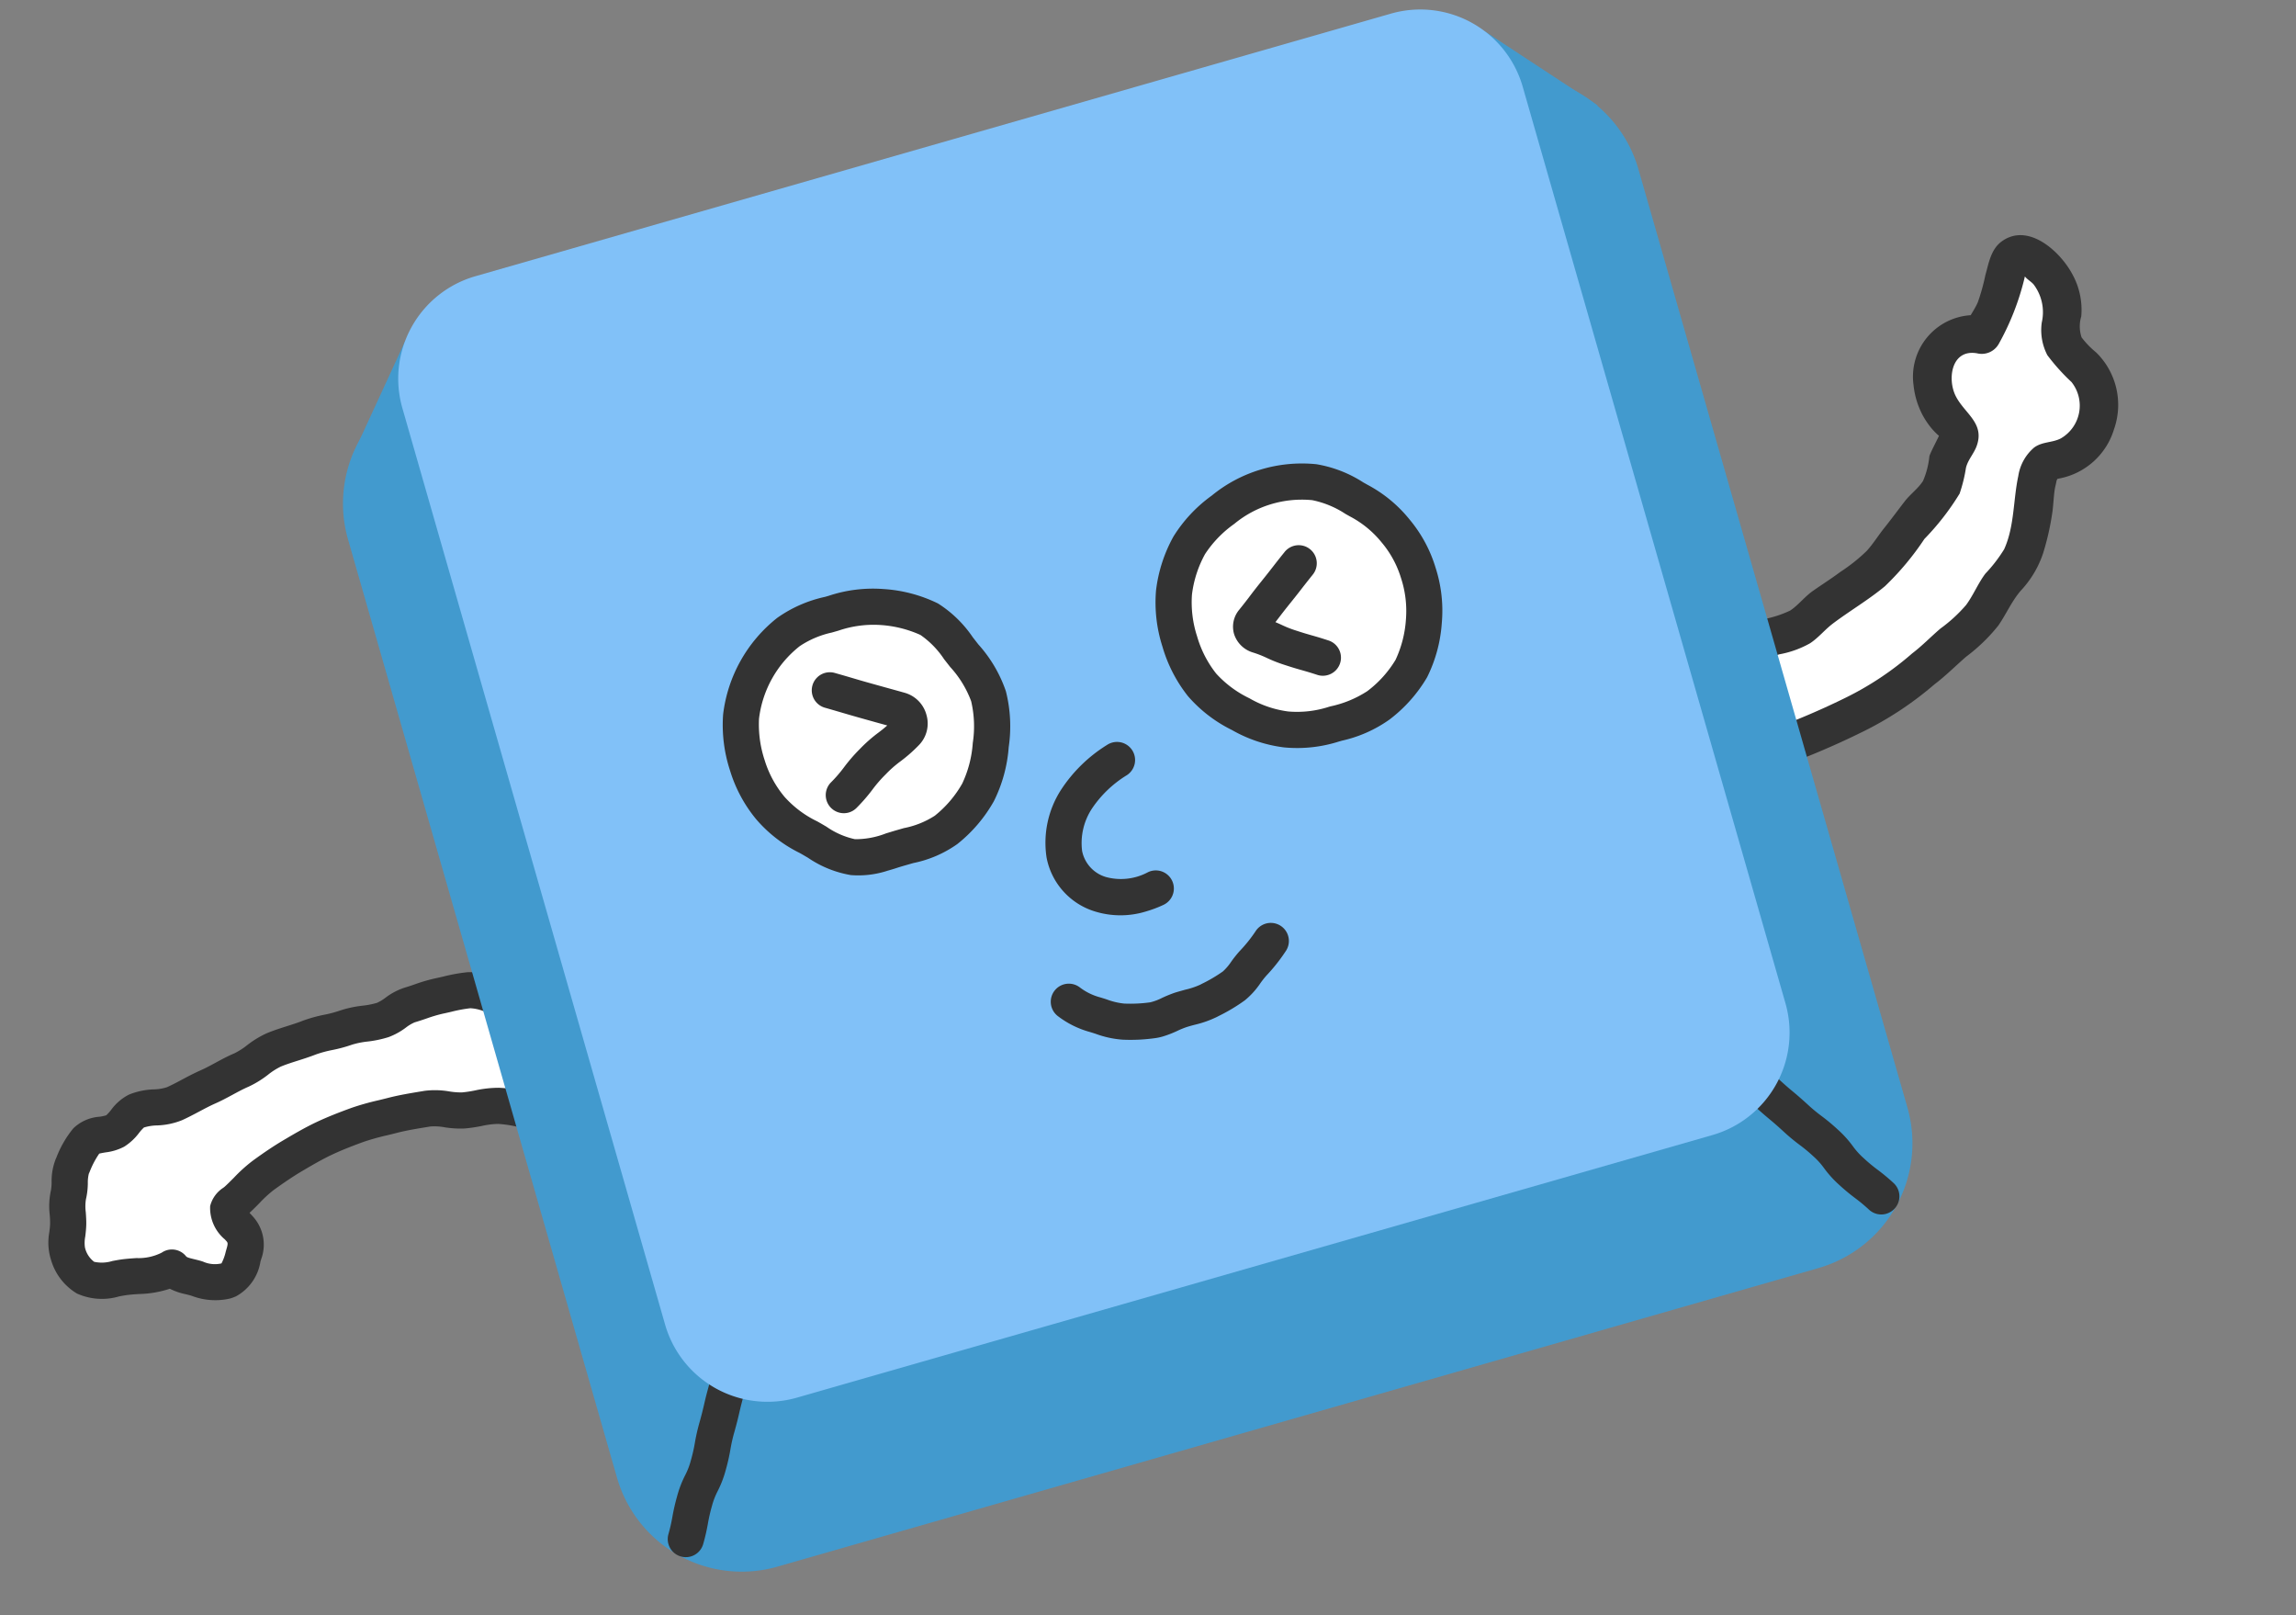
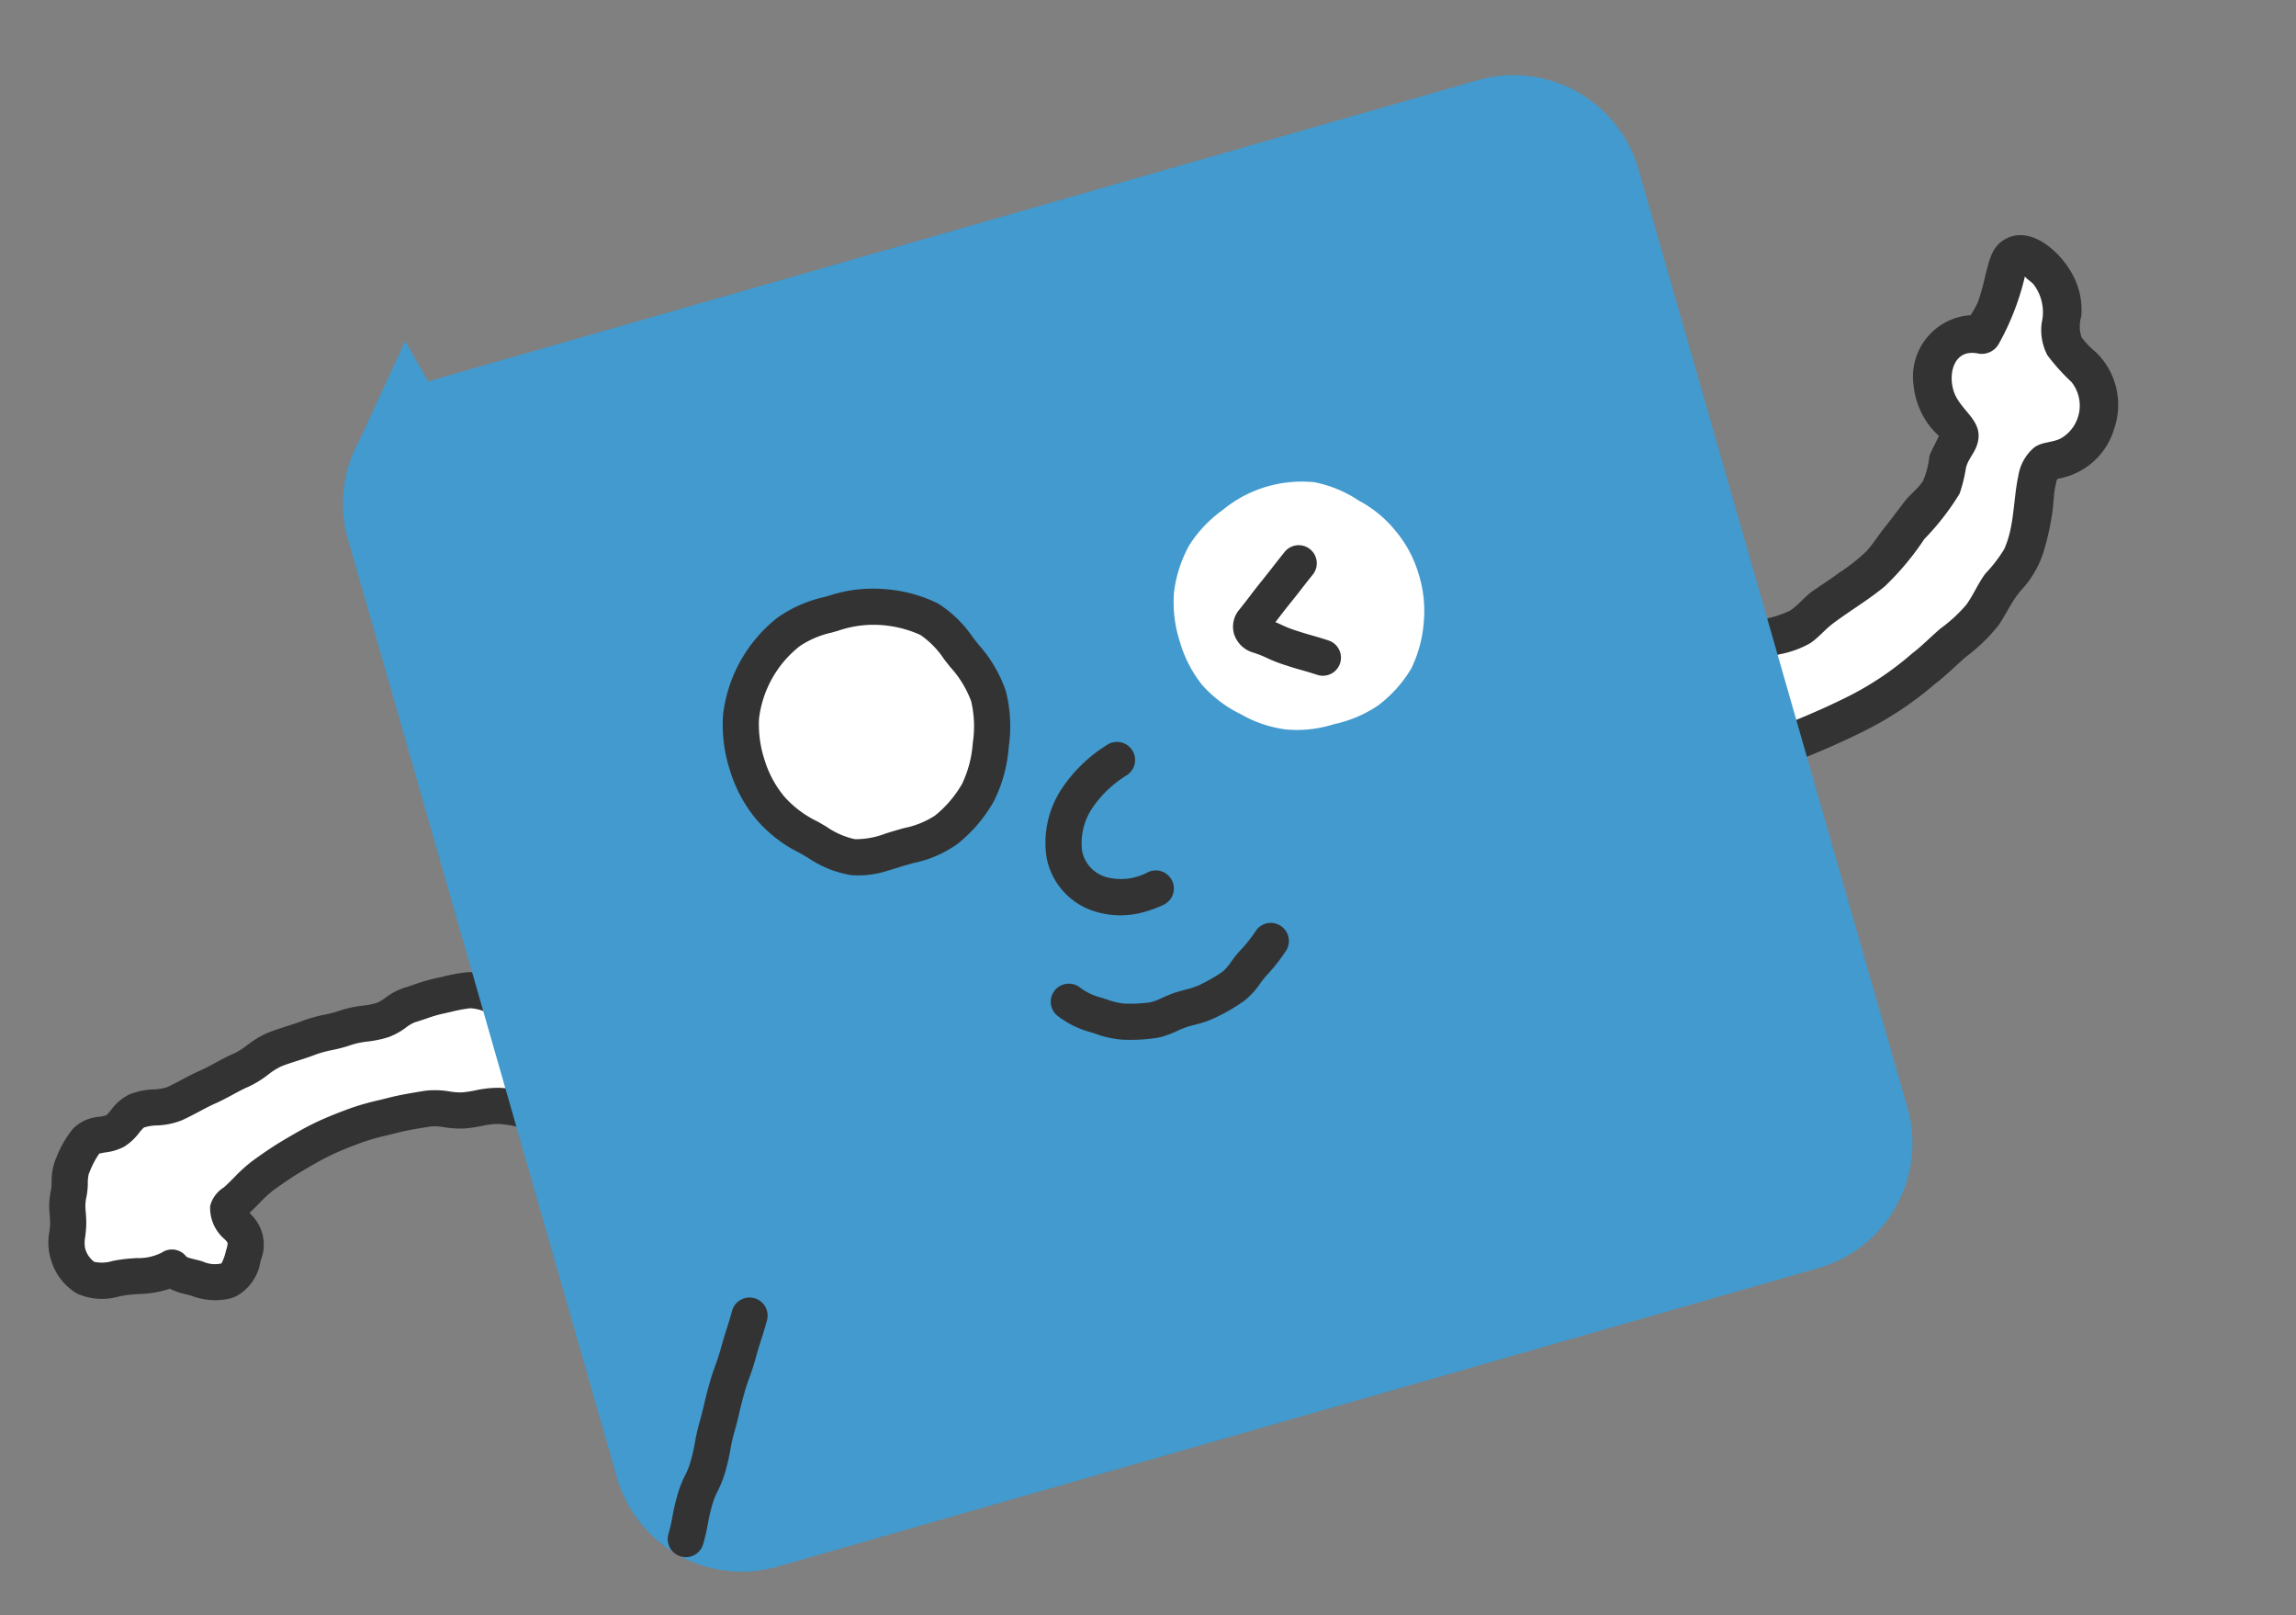
<svg xmlns="http://www.w3.org/2000/svg" width="155" height="109" viewBox="0 0 155 109">
  <rect x="0" y="0" width="155" height="109" fill="#808080" stroke="none" />
  <defs>
    <clipPath id="clip-path">
      <rect id="長方形_246" data-name="長方形 246" width="155" height="109" transform="translate(11 5238.605)" fill="#fff" stroke="#707070" stroke-width="1" />
    </clipPath>
  </defs>
  <g id="マスクグループ_60" data-name="マスクグループ 60" transform="translate(-11 -5238.605)" clip-path="url(#clip-path)">
    <g id="グループ_1156" data-name="グループ 1156" transform="translate(-0.977 5269.884) rotate(-16)">
      <g id="グループ_1148" data-name="グループ 1148" transform="translate(118.446 26.004)">
        <path id="パス_3170" data-name="パス 3170" d="M0,19.579a5.093,5.093,0,0,0,2.9.607,21.949,21.949,0,0,0,2.32-.009,22.788,22.788,0,0,0,2.14-.929,21.59,21.59,0,0,0,2.155-.729,22.05,22.05,0,0,0,2.13-.835A22.354,22.354,0,0,0,13.5,16.349,21.534,21.534,0,0,0,15.33,15a22.53,22.53,0,0,0,1.941-1.279,21.926,21.926,0,0,0,1.183-2.006c.307-.4,1.006-.714,1.031-1.214s-.413-.977-.581-1.435a4.128,4.128,0,0,1-.3-1.88A3.667,3.667,0,0,1,19.189,5.3,3.324,3.324,0,0,1,20.9,4.264a2.56,2.56,0,0,1,1.868.26c.436-.6,1.047-.956,1.482-1.552s.729-1.3,1.166-1.893c.228-.312.384-.855.739-1.008.816-.35,1.667.678,2.025,1.489A3.924,3.924,0,0,1,28.225,5a3.314,3.314,0,0,0-.353,1.038,3.416,3.416,0,0,0,.784,2.245,3.759,3.759,0,0,1,.575,2.4,4.828,4.828,0,0,1-1.139,2.25,3.875,3.875,0,0,1-2.244,1.121c-.464.059-1.049-.239-1.449,0a2.768,2.768,0,0,0-.91,1.229,18.009,18.009,0,0,1-1.017,2.3,18.832,18.832,0,0,1-1.335,2.173A19.783,19.783,0,0,1,19.09,21.3a18.936,18.936,0,0,1-1.867,1.693,18.651,18.651,0,0,1-2.278,1.082,17.628,17.628,0,0,1-2.273,1.061c-.755.248-1.446.7-2.2.939s-1.553.378-2.316.595-1.6.139-2.376.306-1.53.4-2.319.491a18.961,18.961,0,0,1-2.365.078" transform="translate(1.302 1.306)" fill="#fff" />
        <g id="グループ_1147" data-name="グループ 1147" transform="translate(0 0)">
          <path id="パス_3171" data-name="パス 3171" d="M.65,22a9.283,9.283,0,0,0,4.323.788,6.619,6.619,0,0,0,2.207-.143c.645-.2,1.2-.6,1.824-.845,1.351-.521,2.766-.877,4.1-1.464a18.858,18.858,0,0,0,3.439-2.331A17.278,17.278,0,0,0,19.67,15.72a10.062,10.062,0,0,0,.894-1.558c.291-.508.8-.778,1.129-1.256.923-1.327-.234-2.319-.464-3.618-.225-1.273.62-3.118,2.193-2.344a1.319,1.319,0,0,0,1.565-.2A17.487,17.487,0,0,0,27.9,2.931c.088-.195.369-.33.031-.321-.361.009-.023.064.008.193.054.23.339.5.435.742a3.1,3.1,0,0,1-.187,2.6,3.663,3.663,0,0,0-.245,2.225,13.729,13.729,0,0,0,1.066,2.189,2.554,2.554,0,0,1-1.739,3.46c-.646.132-1.264-.146-1.912.1a3.141,3.141,0,0,0-1.549,1.548c-.781,1.458-1.18,3.2-2.282,4.491a9.984,9.984,0,0,1-1.673,1.232c-.659.5-1.175,1.167-1.83,1.673a10.061,10.061,0,0,1-2.1,1.05c-.772.35-1.5.777-2.291,1.084a20.708,20.708,0,0,1-5.189,1.647,50.594,50.594,0,0,1-6.047.715,1.292,1.292,0,0,0,0,2.583,53.172,53.172,0,0,0,6.39-.748,22.933,22.933,0,0,0,5.7-1.768c.892-.343,1.712-.806,2.577-1.207A11.855,11.855,0,0,0,19.726,25c.727-.592,1.313-1.323,2.1-1.842a6.84,6.84,0,0,0,2.157-2.02,17.814,17.814,0,0,0,1.39-2.55c.19-.442.338-.9.536-1.341.085-.188.2-.364.288-.552l.184-.233q-.329.129-.014.124A4.8,4.8,0,0,0,30.9,14.4a4.951,4.951,0,0,0,.26-5.3,5.938,5.938,0,0,1-.666-1.247,2.327,2.327,0,0,1,.369-1.369,4.973,4.973,0,0,0,.2-2.932C30.7,1.884,29.184-.6,27.119.131,26.246.439,25.857,1.3,25.4,2.038a13.792,13.792,0,0,1-.987,1.606c-.381.458-.871.809-1.252,1.272l1.565-.2a4.157,4.157,0,0,0-6.024,3.1,5.558,5.558,0,0,0,.037,2.156,5.678,5.678,0,0,0,.352,1.048c.036.08.326.64.329.54,0,.044-.88.941-1.013,1.17a5.579,5.579,0,0,1-.872,1.483c-.448.4-1.068.619-1.554.975-.611.448-1.208.911-1.828,1.35-.533.377-1.021.826-1.577,1.17a11.829,11.829,0,0,1-2.1.87c-.712.27-1.437.48-2.155.729-.629.22-1.2.652-1.824.846a7.424,7.424,0,0,1-2.1.041,4.8,4.8,0,0,1-2.439-.426C.479,19.009-.829,21.237.65,22Z" fill="#333" />
        </g>
      </g>
      <g id="グループ_1149" data-name="グループ 1149" transform="translate(0 44.784)">
        <path id="パス_3172" data-name="パス 3172" d="M34.951,10.424a23.724,23.724,0,0,0-2.066-1.179c-.734-.313-1.42-.762-2.18-1s-1.6-.191-2.375-.358-1.506-.691-2.3-.783-1.608-.2-2.405-.217S22,6.8,21.2,6.849s-1.626.129-2.413.256-1.594.334-2.366.535-1.56.465-2.309.74-1.437.755-2.155,1.1c-.207.1-.642.219-.742.426-.192.393.191,1.076.384,1.469a1.589,1.589,0,0,1-.194,1.75c-.378.593-.755,1.291-1.456,1.386a2.99,2.99,0,0,1-2.011-.655c-.587-.4-1.172-.552-1.446-1.206-1.131.374-2.238-.13-3.42-.274A3.894,3.894,0,0,1,.7,11.706,2.772,2.772,0,0,1,0,9.836,5.251,5.251,0,0,1,.556,7.943a9.225,9.225,0,0,1,.57-1.924c.319-.539.38-1.295.782-1.777A6.509,6.509,0,0,1,3.319,2.836c.542-.334,1.412.066,2.03-.089s1.132-.808,1.755-.9c.836-.122,1.759.355,2.595.234s1.655-.352,2.492-.468,1.654-.366,2.491-.473,1.63-.609,2.469-.7S18.848.38,19.688.3s1.7.1,2.548.035,1.7.229,2.543.19c.68-.032,1.345-.471,2.027-.474s1.373-.086,2.052-.036A17.836,17.836,0,0,1,30.915.2c.814.158,1.458.895,2.233,1.167s1.741.087,2.484.449,1.231,1.18,1.943,1.6,1.616.518,2.3.972,1.3,1.026,1.978,1.489" transform="translate(1.22 1.221)" fill="#fff" />
        <path id="パス_3173" data-name="パス 3173" d="M10.92,16.973a4.437,4.437,0,0,1-2.442-.882c-.126-.086-.253-.157-.375-.226a4.268,4.268,0,0,1-.921-.647,7.1,7.1,0,0,1-2.1-.232c-.306-.066-.614-.135-.929-.173-.133-.017-.268-.029-.4-.042A4.1,4.1,0,0,1,1.065,13.8,3.912,3.912,0,0,1,.009,11.154,3.872,3.872,0,0,1,.416,9.3c.07-.164.141-.332.2-.51a6.07,6.07,0,0,0,.147-.606A4.946,4.946,0,0,1,1.3,6.616,3.226,3.226,0,0,0,1.5,6.075,4.067,4.067,0,0,1,2.189,4.68l.089-.106A7.035,7.035,0,0,1,3.9,3.017,2.835,2.835,0,0,1,5.817,2.75a2.853,2.853,0,0,0,.464.032A2.775,2.775,0,0,0,6.7,2.521a3.413,3.413,0,0,1,1.443-.659,4.846,4.846,0,0,1,1.718.128,3.167,3.167,0,0,0,.88.1c.38-.054.758-.135,1.135-.215.453-.1.906-.19,1.364-.254.373-.051.742-.133,1.111-.214.446-.1.908-.2,1.394-.26A4.762,4.762,0,0,0,16.7.867,6.559,6.559,0,0,1,18.233.445c.495-.056.977-.07,1.444-.083.373-.011.746-.021,1.116-.057a9.6,9.6,0,0,1,1.514.011,7.694,7.694,0,0,0,1.061.022,7.489,7.489,0,0,1,1.573.1,5.61,5.61,0,0,0,1,.087,2.927,2.927,0,0,0,.641-.172,4.431,4.431,0,0,1,1.436-.3c.237,0,.475-.013.714-.025A11.344,11.344,0,0,1,30.169.02c.185.014.373.022.56.033a11.5,11.5,0,0,1,1.639.165,4.688,4.688,0,0,1,1.7.805,3.757,3.757,0,0,0,.707.411,3.624,3.624,0,0,0,.823.115,4.685,4.685,0,0,1,1.789.387,5.171,5.171,0,0,1,1.368,1.069,4,4,0,0,0,.663.579,4.786,4.786,0,0,0,.861.344,6.128,6.128,0,0,1,1.491.658c.412.27.781.565,1.139.85.282.225.563.45.858.653A1.22,1.22,0,0,1,42.388,8.1c-.343-.235-.672-.494-1-.756s-.642-.511-.961-.721a4.17,4.17,0,0,0-.918-.38,6.654,6.654,0,0,1-1.335-.56,5.877,5.877,0,0,1-1.141-.948,3.323,3.323,0,0,0-.717-.607,2.853,2.853,0,0,0-.9-.146,5.516,5.516,0,0,1-1.456-.249,5.662,5.662,0,0,1-1.251-.682,2.819,2.819,0,0,0-.809-.439,9.492,9.492,0,0,0-1.3-.124c-.206-.01-.412-.022-.615-.037a9.741,9.741,0,0,0-1.135.013c-.275.013-.549.026-.822.027a2.7,2.7,0,0,0-.66.173,4.62,4.62,0,0,1-1.316.3A7.653,7.653,0,0,1,24.6,2.858a5.565,5.565,0,0,0-1.054-.084,9.769,9.769,0,0,1-1.392-.021,7.713,7.713,0,0,0-1.128-.017c-.423.04-.851.054-1.278.066s-.828.022-1.238.069a4.58,4.58,0,0,0-.968.287,6.786,6.786,0,0,1-1.482.415c-.381.048-.77.133-1.182.224-.43.094-.862.188-1.3.248-.4.054-.8.14-1.192.224-.429.09-.858.181-1.291.243a4.949,4.949,0,0,1-1.712-.129A3.171,3.171,0,0,0,8.5,4.276a3.068,3.068,0,0,0-.419.261,3.765,3.765,0,0,1-1.215.614,3.608,3.608,0,0,1-1.33.023c-.132-.014-.316-.034-.423-.035a5.915,5.915,0,0,0-.957,1l-.091.109a2.471,2.471,0,0,0-.24.59,4.99,4.99,0,0,1-.43,1.028,3.1,3.1,0,0,0-.245.829c-.06.282-.121.567-.21.844-.079.247-.176.483-.273.713a2.217,2.217,0,0,0-.226.71,1.665,1.665,0,0,0,.331,1.1,2.419,2.419,0,0,0,1.2.287c.157.015.314.03.467.048.391.048.773.13,1.151.211a3.45,3.45,0,0,0,1.739.116,1.22,1.22,0,0,1,1.508.687c.034.081.117.141.467.34.175.1.356.2.538.326a1.948,1.948,0,0,0,1.162.458,3.25,3.25,0,0,0,.49-.671l.1-.163c.227-.356.208-.394.128-.556l-.054-.108a2.768,2.768,0,0,1-.332-2.433,2.07,2.07,0,0,1,1.2-.944l.108-.045c.251-.123.5-.264.747-.4a10.4,10.4,0,0,1,1.521-.748c.909-.335,1.7-.588,2.421-.775s1.609-.418,2.48-.559c.716-.115,1.519-.2,2.524-.269a17.426,17.426,0,0,1,1.884.008c.219.009.436.019.652.024.789.02,1.571.113,2.326.2l.191.022a5.619,5.619,0,0,1,1.6.5,4.794,4.794,0,0,0,.807.3,7.7,7.7,0,0,0,.881.114,7.594,7.594,0,0,1,1.606.274,9.52,9.52,0,0,1,1.518.668c.256.132.511.263.773.375a10.5,10.5,0,0,1,1.468.808c.233.145.467.292.709.424a1.22,1.22,0,1,1-1.176,2.139c-.282-.154-.553-.325-.825-.493a8.53,8.53,0,0,0-1.131-.633c-.317-.135-.624-.291-.932-.449a7.706,7.706,0,0,0-1.136-.512,5.62,5.62,0,0,0-1.1-.171,9.778,9.778,0,0,1-1.165-.157,6.682,6.682,0,0,1-1.269-.448,3.737,3.737,0,0,0-.916-.318l-.193-.022c-.7-.083-1.424-.17-2.1-.186-.229-.006-.46-.015-.691-.026a15.531,15.531,0,0,0-1.619-.011c-.928.063-1.659.14-2.3.244-.759.122-1.588.338-2.256.51-.641.167-1.359.4-2.194.7a8.278,8.278,0,0,0-1.162.584c-.273.154-.545.307-.821.443.03.063.059.12.081.163l.063.128A2.819,2.819,0,0,1,13.659,15l-.095.149a3.247,3.247,0,0,1-2.225,1.791A3.078,3.078,0,0,1,10.92,16.973ZM5.069,5.142Z" transform="translate(0 0)" fill="#333" />
      </g>
      <path id="パス_3174" data-name="パス 3174" d="M8.763,0h73.1a8.763,8.763,0,0,1,8.763,8.763V74.639A8.763,8.763,0,0,1,81.859,83.4H8.763A8.763,8.763,0,0,1,0,74.639V8.763A8.763,8.763,0,0,1,8.763,0Z" transform="translate(32.685 5.938)" fill="#429ace" />
-       <path id="パス_3175" data-name="パス 3175" d="M2.475,0,8.412,6.9,0,10.228Z" transform="translate(113.434 2.897)" fill="#429ace" />
      <path id="パス_3176" data-name="パス 3176" d="M5.62,0,0,6.527l8.1,3.7Z" transform="translate(34.465 2.897)" fill="#429ace" />
-       <path id="パス_3177" data-name="パス 3177" d="M9.343,15.854A1.222,1.222,0,0,1,8.3,15.272a11.149,11.149,0,0,0-.671-.99,13.571,13.571,0,0,1-.8-1.171,7.285,7.285,0,0,1-.678-1.378,4.9,4.9,0,0,0-.48-.975,10.662,10.662,0,0,0-.672-.985A13.191,13.191,0,0,1,4.2,8.6c-.327-.534-.5-.795-.679-1.055-.19-.282-.381-.563-.736-1.142C2.42,5.8,2.26,5.488,2.1,5.174c-.139-.27-.276-.542-.593-1.058C1.152,3.538.986,3.242.82,2.946.665,2.671.51,2.4.181,1.859A1.22,1.22,0,0,1,2.261.582c.355.578.52.873.686,1.169.155.275.31.55.64,1.087.367.6.528.913.688,1.228.138.27.276.541.592,1.056.328.533.5.794.679,1.053.191.282.381.564.737,1.143a10.825,10.825,0,0,0,.671.984,13.092,13.092,0,0,1,.8,1.175,7.217,7.217,0,0,1,.679,1.381,4.974,4.974,0,0,0,.48.974,11.222,11.222,0,0,0,.671.988,13.231,13.231,0,0,1,.8,1.171,1.221,1.221,0,0,1-1.039,1.861Z" transform="translate(110.621 71.223)" fill="#333" />
      <path id="パス_3178" data-name="パス 3178" d="M1.219,15.749A1.22,1.22,0,0,1,.181,13.89a11.334,11.334,0,0,0,.578-1.046A13.76,13.76,0,0,1,1.445,11.6a7.184,7.184,0,0,1,.924-1.229,4.923,4.923,0,0,0,.652-.869,10.553,10.553,0,0,0,.574-1.043,13.038,13.038,0,0,1,.686-1.248c.33-.535.481-.81.635-1.085.165-.3.33-.593.685-1.171.368-.6.575-.884.783-1.169.179-.245.358-.49.676-1.007.354-.576.542-.858.731-1.139.176-.263.351-.525.682-1.063a1.22,1.22,0,0,1,2.08,1.276c-.356.58-.545.862-.734,1.144-.175.263-.35.524-.679,1.061-.368.6-.576.883-.784,1.168-.179.245-.358.491-.675,1.006-.327.533-.48.807-.632,1.08-.165.3-.331.595-.687,1.175a10.6,10.6,0,0,0-.574,1.043A12.992,12.992,0,0,1,5.1,10.784a7.209,7.209,0,0,1-.924,1.229,4.935,4.935,0,0,0-.653.869,11.263,11.263,0,0,0-.578,1.046,13.472,13.472,0,0,1-.685,1.239A1.22,1.22,0,0,1,1.219,15.749Z" transform="translate(34.788 71.316)" fill="#333" />
-       <path id="パス_3179" data-name="パス 3179" d="M7.194,0H71.488a7.194,7.194,0,0,1,7.194,7.194V71.542a7.194,7.194,0,0,1-7.194,7.194H7.194A7.194,7.194,0,0,1,0,71.542V7.194A7.194,7.194,0,0,1,7.194,0Z" transform="translate(38.654 0)" fill="#81c1f8" />
      <path id="パス_3180" data-name="パス 3180" d="M5.471,11.585a5.836,5.836,0,0,1-3.28-.928,4.73,4.73,0,0,1-2.17-4.41,6.589,6.589,0,0,1,2.19-4.126A10,10,0,0,1,6.039.058a1.22,1.22,0,0,1,.736,2.327,7.639,7.639,0,0,0-2.9,1.523A4.237,4.237,0,0,0,2.45,6.475,2.3,2.3,0,0,0,3.544,8.626a3.862,3.862,0,0,0,2.8.447,1.22,1.22,0,0,1,.379,2.411A8.106,8.106,0,0,1,5.471,11.585Z" transform="translate(72.076 42.104)" fill="#333" />
      <path id="パス_3181" data-name="パス 3181" d="M6.645,5.418a3.484,3.484,0,0,1-.478-.032A11.862,11.862,0,0,1,4,4.878,6.624,6.624,0,0,1,2.363,4c-.119-.081-.235-.159-.351-.232A6.331,6.331,0,0,1,.231,2.141,1.22,1.22,0,1,1,2.21.714a3.939,3.939,0,0,0,1.1.99c.136.085.274.177.413.272a4.638,4.638,0,0,0,1.043.586,9.6,9.6,0,0,0,1.723.406A3.692,3.692,0,0,0,7.339,2.9a8.605,8.605,0,0,1,.936-.1c.239-.005.479,0,.721,0a5.131,5.131,0,0,0,1.052-.045l.128-.027a9.876,9.876,0,0,0,1.6-.414,3.511,3.511,0,0,0,.718-.476,8.1,8.1,0,0,1,.743-.529,9.718,9.718,0,0,0,1.414-1,1.22,1.22,0,0,1,1.628,1.817A11.962,11.962,0,0,1,14.51,3.4a6.4,6.4,0,0,0-.528.381,5.334,5.334,0,0,1-1.322.818,12.129,12.129,0,0,1-2,.532l-.128.026a7.085,7.085,0,0,1-1.593.094c-.2-.005-.391-.007-.583,0a5.914,5.914,0,0,0-.665.076A7.1,7.1,0,0,1,6.645,5.418Z" transform="translate(69.648 56.696)" fill="#333" />
      <g id="グループ_1152" data-name="グループ 1152" transform="translate(83.541 27.156)">
        <g id="グループ_1150" data-name="グループ 1150" transform="translate(0 0)">
          <path id="パス_3182" data-name="パス 3182" d="M16.755,8.42a8.312,8.312,0,0,1-.534,3.216,8.612,8.612,0,0,1-1.7,2.851,8.677,8.677,0,0,1-2.82,1.774,8.442,8.442,0,0,1-3.248.4,8.172,8.172,0,0,1-3.187-.545A8.216,8.216,0,0,1,2.6,14.274,8.358,8.358,0,0,1,.64,11.657,8.467,8.467,0,0,1,0,8.42,8.635,8.635,0,0,1,.537,5.14,8.715,8.715,0,0,1,2.4,2.367,8.56,8.56,0,0,1,5.253.688,8.332,8.332,0,0,1,8.455,0,8.459,8.459,0,0,1,11.7.6a8.326,8.326,0,0,1,2.551,2.033A8,8,0,0,1,16.061,5.27,8.072,8.072,0,0,1,16.755,8.42Z" transform="translate(1.22 1.22)" fill="#fff" />
-           <path id="パス_3183" data-name="パス 3183" d="M9.9,19.1H9.675a9.3,9.3,0,0,1-3.654-.639,9.394,9.394,0,0,1-3.063-2.1A9.425,9.425,0,0,1,.733,13.344,9.745,9.745,0,0,1,0,9.64,9.728,9.728,0,0,1,.629,5.893a9.9,9.9,0,0,1,2.13-3.169A9.7,9.7,0,0,1,6.006.78,9.461,9.461,0,0,1,9.675,0a9.639,9.639,0,0,1,3.709.69,8.373,8.373,0,0,1,2.7,2.048l.245.248a9.129,9.129,0,0,1,2.078,3.037,9.218,9.218,0,0,1,.786,3.617,9.418,9.418,0,0,1-.625,3.684,9.71,9.71,0,0,1-1.963,3.247,9.822,9.822,0,0,1-3.215,2.039A8.863,8.863,0,0,1,9.9,19.1ZM9.675,2.44a7.081,7.081,0,0,0-2.734.594A7.573,7.573,0,0,0,4.485,4.449a7.544,7.544,0,0,0-1.6,2.379A7.387,7.387,0,0,0,2.44,9.64a7.287,7.287,0,0,0,.547,2.77,7.3,7.3,0,0,0,1.7,2.222,7.008,7.008,0,0,0,2.273,1.576,6.961,6.961,0,0,0,2.719.453h.112a7.37,7.37,0,0,0,2.669-.3,7.446,7.446,0,0,0,2.424-1.51,7.625,7.625,0,0,0,1.433-2.455,7.116,7.116,0,0,0,.44-2.75,6.786,6.786,0,0,0-.6-2.682A6.8,6.8,0,0,0,14.6,4.711l-.256-.258a6.37,6.37,0,0,0-1.9-1.509A7.213,7.213,0,0,0,9.675,2.44Z" fill="#333" />
        </g>
        <g id="グループ_1151" data-name="グループ 1151" transform="translate(4.882 5.587)">
          <path id="パス_3184" data-name="パス 3184" d="M5.32,8.993a1.205,1.205,0,0,1-.683-.21c-.453-.306-.686-.45-.918-.594-.256-.158-.511-.316-1.007-.653a9.617,9.617,0,0,1-1.025-.784,7.2,7.2,0,0,0-.8-.612A1.907,1.907,0,0,1,0,4.583,1.78,1.78,0,0,1,.787,3.107c.492-.347.731-.526.972-.707s.505-.377,1.02-.74c.495-.349.739-.527.983-.706S4.268.583,4.78.223A1.22,1.22,0,1,1,6.186,2.216c-.494.35-.738.528-.982.707s-.506.369-1.018.73c-.487.344-.727.523-.966.7-.1.074-.2.149-.315.233.15.119.267.22.376.314a7.412,7.412,0,0,0,.8.612c.456.309.69.454.924.6.253.157.508.314,1,.648A1.22,1.22,0,0,1,5.32,8.993ZM2.257,4.117Z" transform="translate(0 0)" fill="#333" />
        </g>
      </g>
      <g id="グループ_1155" data-name="グループ 1155" transform="translate(53.175 27.308)">
        <g id="グループ_1153" data-name="グループ 1153" transform="translate(0 0)">
          <path id="パス_3185" data-name="パス 3185" d="M16.935,8.268a8.431,8.431,0,0,1-.764,3.21,8.58,8.58,0,0,1-1.7,2.836,8.687,8.687,0,0,1-2.779,1.842,8.543,8.543,0,0,1-3.267.314,8.615,8.615,0,0,1-3.279-.285,8.481,8.481,0,0,1-2.514-2.124A8.178,8.178,0,0,1,.7,11.467a8.318,8.318,0,0,1-.7-3.2A8.633,8.633,0,0,1,.5,4.986,8.566,8.566,0,0,1,5.153.378,8.547,8.547,0,0,1,8.422,0a8.329,8.329,0,0,1,3.223.486A8.7,8.7,0,0,1,14.52,2.17,8.682,8.682,0,0,1,16.078,5.1,8.322,8.322,0,0,1,16.935,8.268Z" transform="translate(1.221 1.22)" fill="#fff" />
          <path id="パス_3186" data-name="パス 3186" d="M8.362,18.93a6.334,6.334,0,0,1-2.467-.4,7.293,7.293,0,0,1-2.457-1.919c-.151-.158-.3-.316-.451-.468a9.245,9.245,0,0,1-2.193-2.99A9.477,9.477,0,0,1,0,9.489,9.868,9.868,0,0,1,.592,5.739,9.781,9.781,0,0,1,5.907.471,8.84,8.84,0,0,1,9.4,0h.238a9.454,9.454,0,0,1,3.691.578A9.737,9.737,0,0,1,16.6,2.527,8,8,0,0,1,18.23,5.364l.235.583a9.116,9.116,0,0,1,.911,3.542,9.636,9.636,0,0,1-.857,3.679,9.737,9.737,0,0,1-1.968,3.23A9.872,9.872,0,0,1,13.377,18.5a7.806,7.806,0,0,1-3.2.412l-.532,0c-.208,0-.418,0-.627.009S8.585,18.93,8.362,18.93Zm.8-16.489a6.3,6.3,0,0,0-2.324.285A7.343,7.343,0,0,0,2.846,6.674a7.671,7.671,0,0,0-.406,2.814,7.083,7.083,0,0,0,.607,2.731,7.081,7.081,0,0,0,1.665,2.2c.168.167.332.342.5.517A5.315,5.315,0,0,0,6.83,16.278a5.653,5.653,0,0,0,2.135.2c.225,0,.452-.009.677-.009l.565,0a5.912,5.912,0,0,0,2.236-.227,7.511,7.511,0,0,0,2.383-1.577,7.616,7.616,0,0,0,1.44-2.44,7.4,7.4,0,0,0,.671-2.744,7.033,7.033,0,0,0-.725-2.606l-.25-.617a6.027,6.027,0,0,0-1.084-2.012A7.747,7.747,0,0,0,12.4,2.833a7.311,7.311,0,0,0-2.756-.392H9.165Z" fill="#333" />
        </g>
        <g id="グループ_1154" data-name="グループ 1154" transform="translate(5.703 4.916)">
-           <path id="パス_3187" data-name="パス 3187" d="M1.222,9.516a1.221,1.221,0,0,1-.6-2.283A9.084,9.084,0,0,0,1.745,6.5a11.409,11.409,0,0,1,1.38-.9,10,10,0,0,1,1.513-.717c.22-.086.421-.164.7-.3l-.583-.356L3.7,3.578c-.535-.331-.8-.5-1.065-.668S2.116,2.58,1.6,2.259A1.22,1.22,0,0,1,2.879.182c.535.331.8.5,1.066.669s.516.33,1.037.651l1.039.638c.27.165.537.327,1.077.661a2.119,2.119,0,0,1,.981,1.843,2.082,2.082,0,0,1-1.045,1.8,10.085,10.085,0,0,1-1.511.716,7.7,7.7,0,0,0-1.194.566A9.01,9.01,0,0,0,3.2,8.457a11.532,11.532,0,0,1-1.38.9A1.214,1.214,0,0,1,1.222,9.516ZM5.814,4.877h0Z" transform="translate(0 0)" fill="#333" />
-         </g>
+           </g>
      </g>
    </g>
  </g>
</svg>